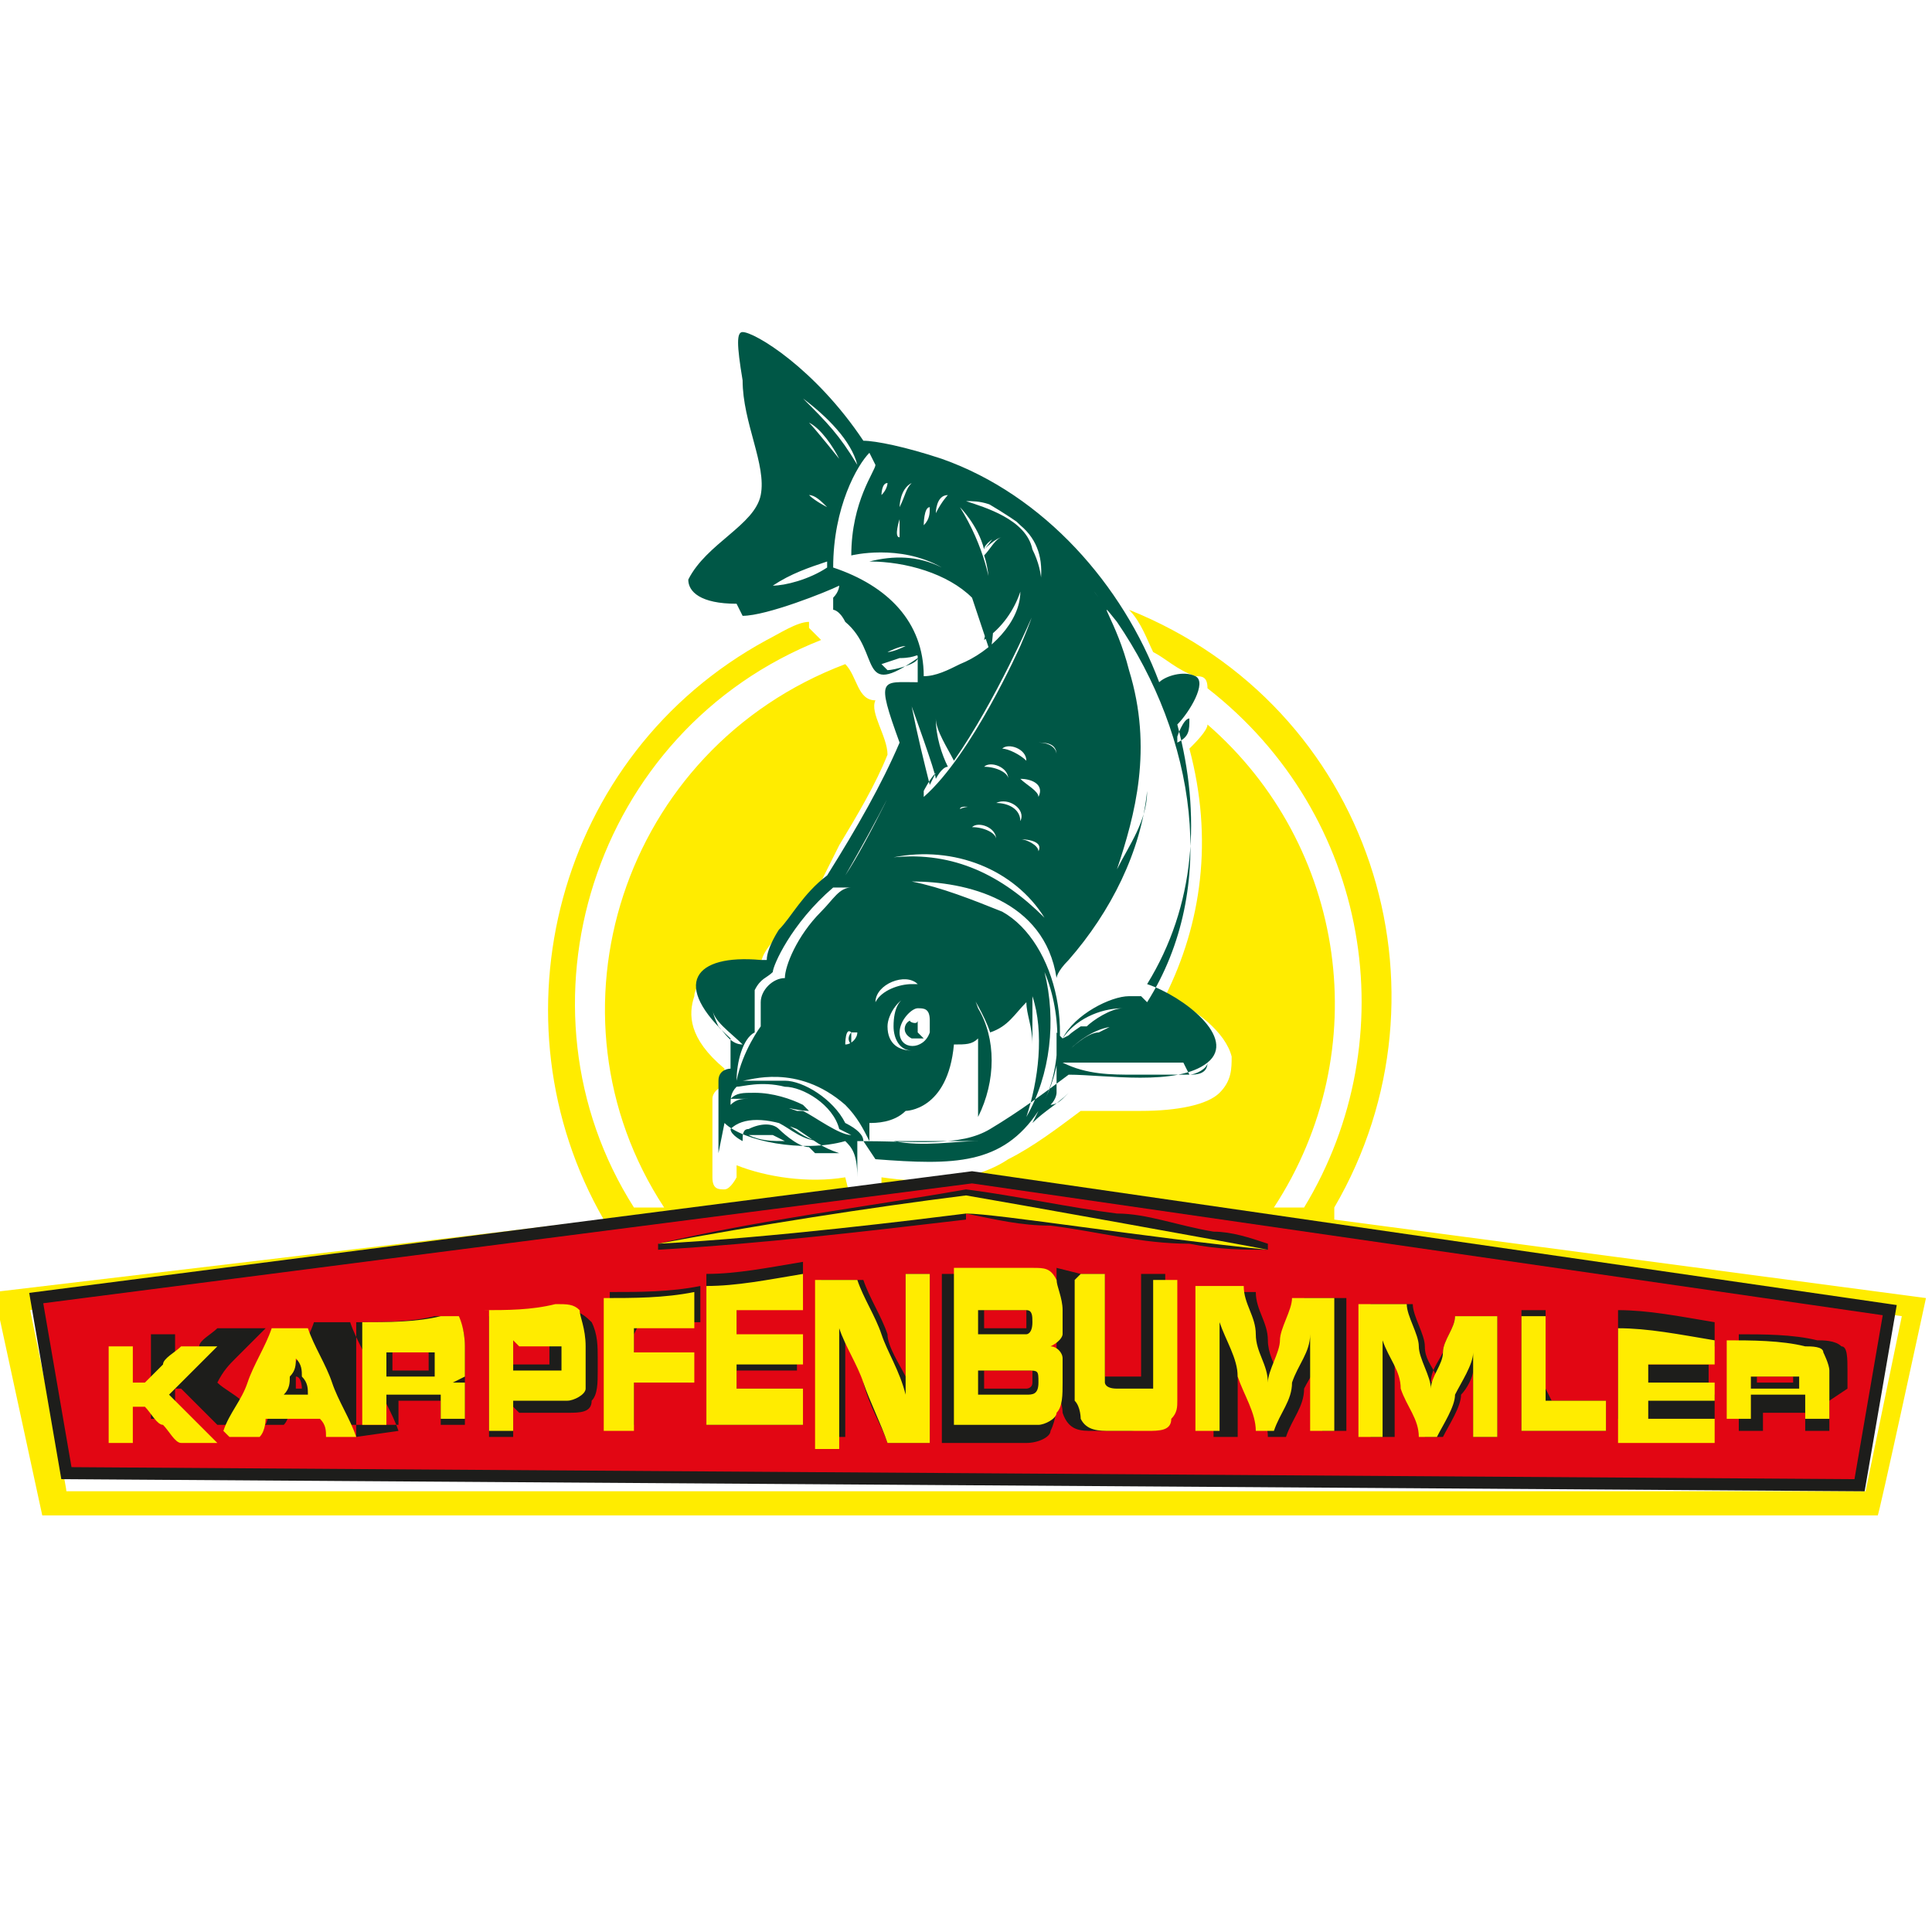
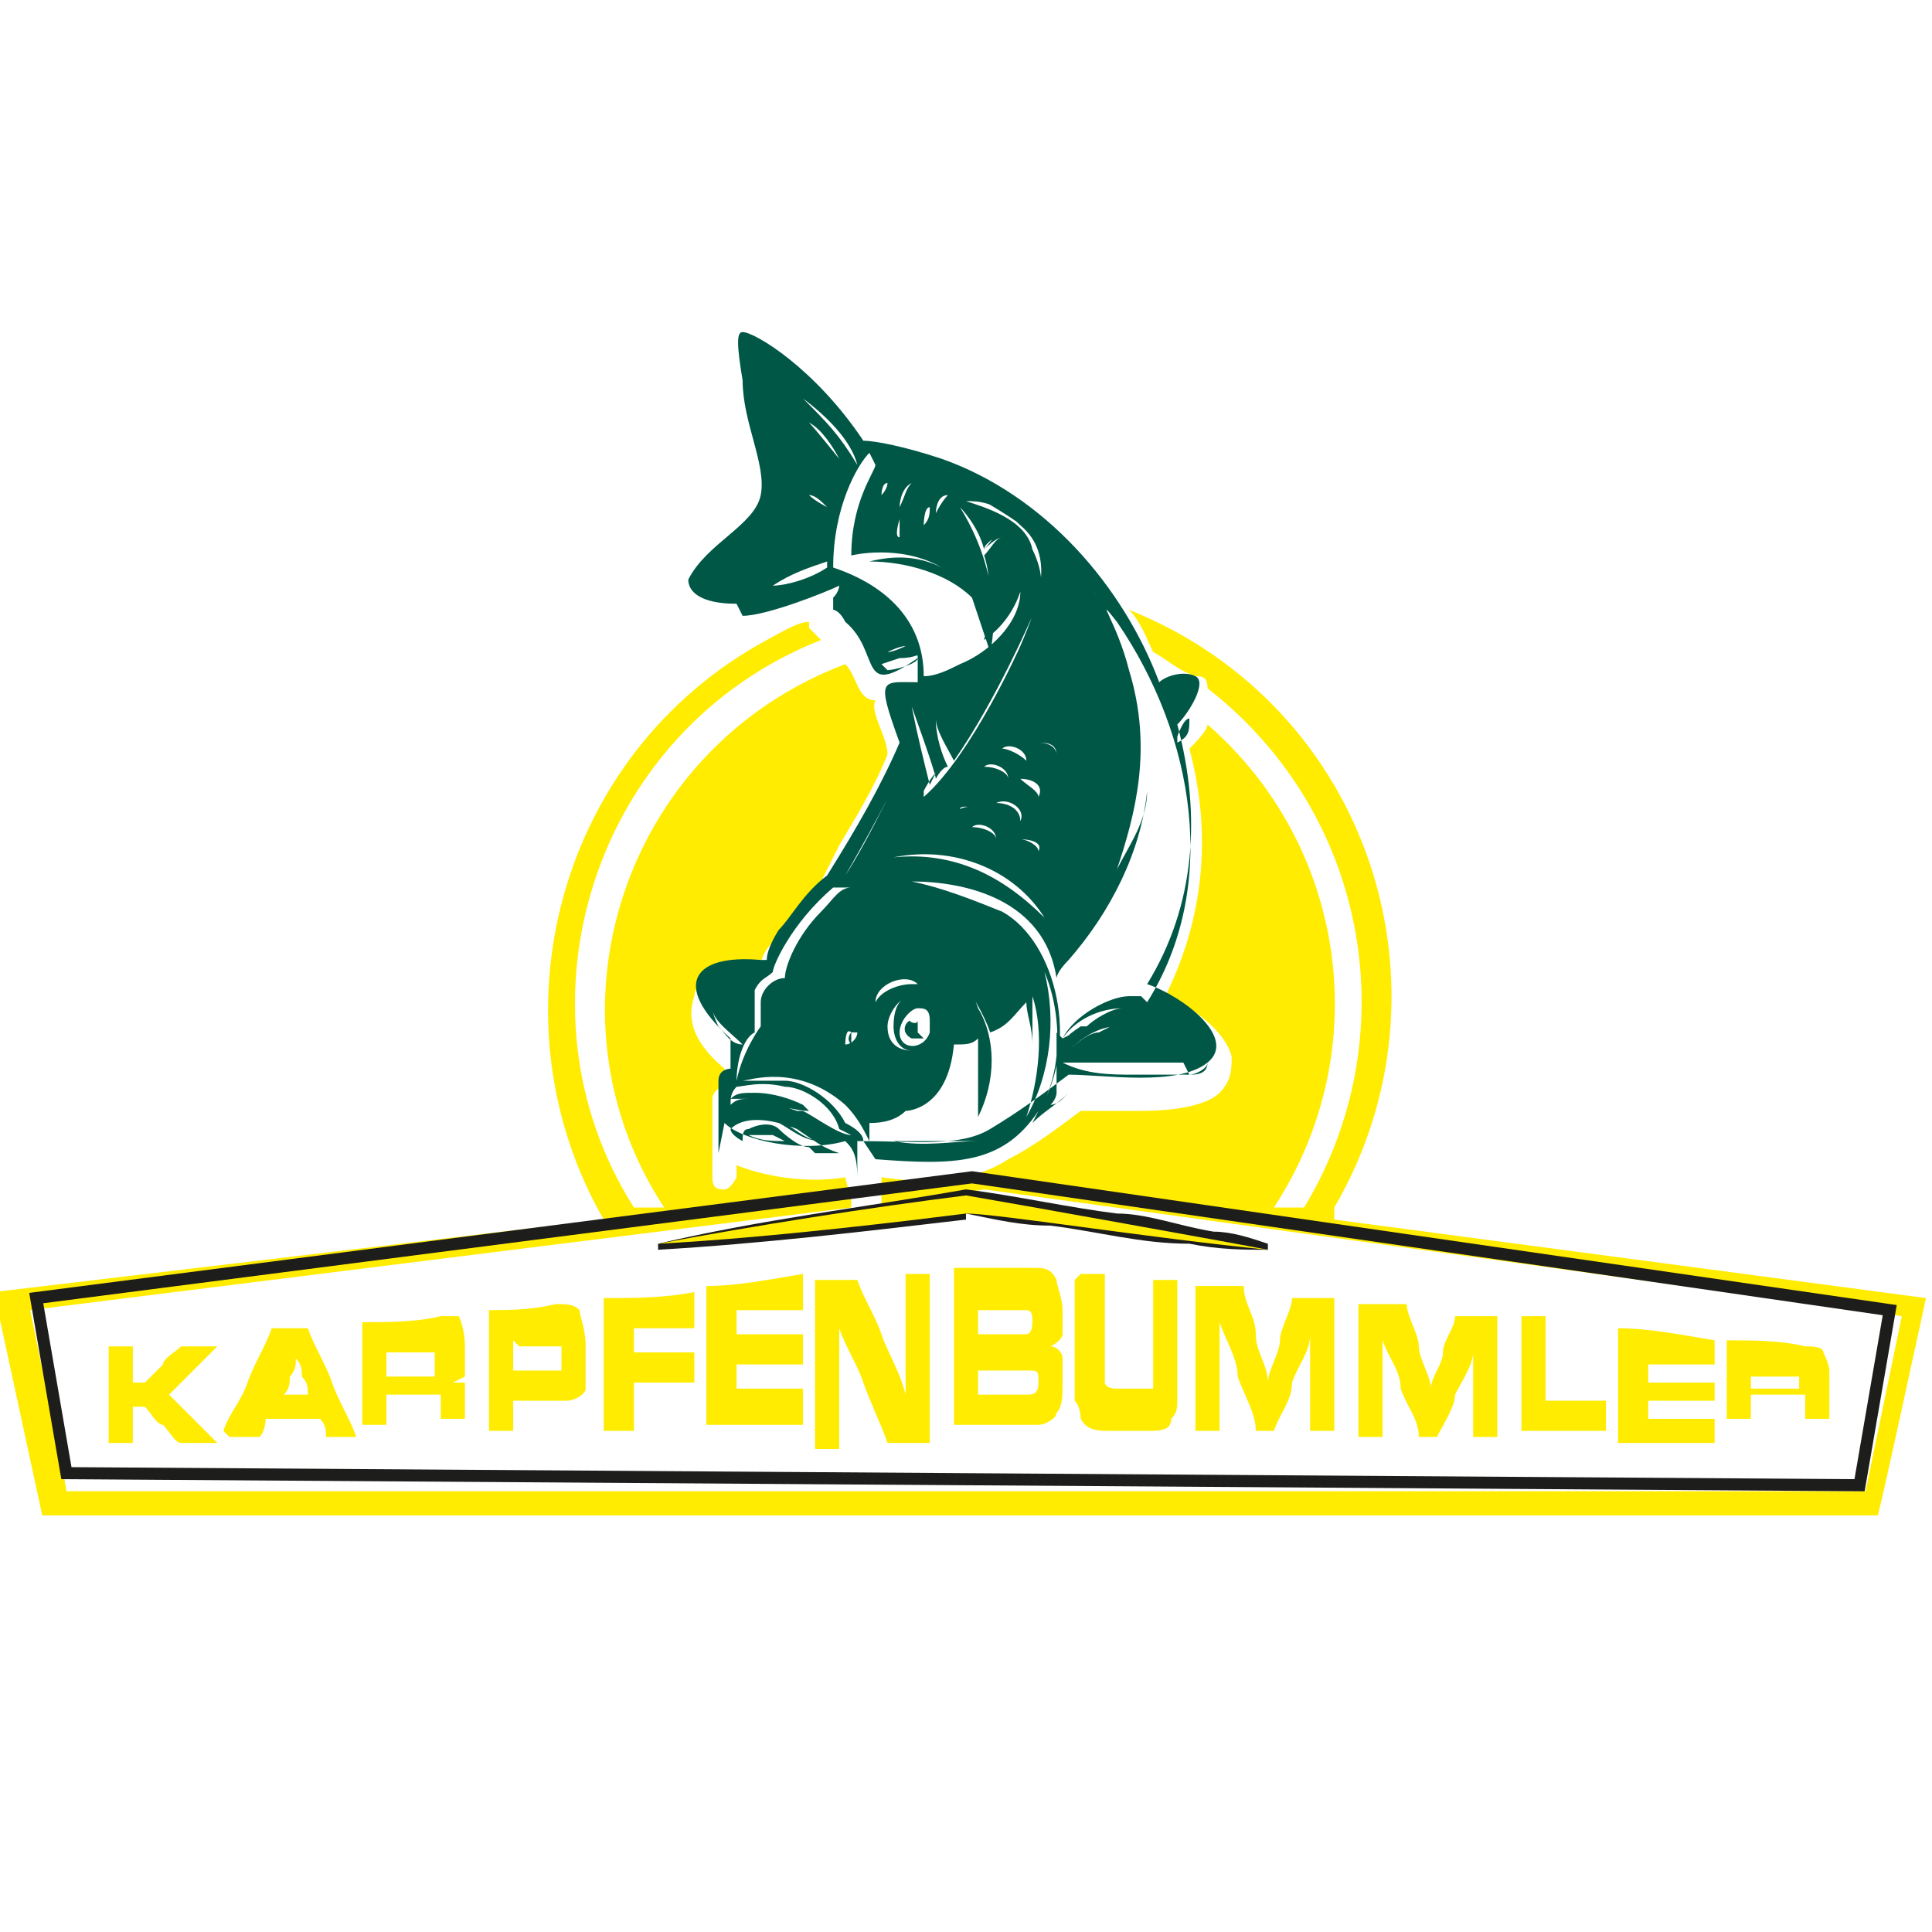
<svg xmlns="http://www.w3.org/2000/svg" id="Ebene_1" version="1.1" viewBox="0 0 32 32">
  <defs>
    <style>
      .st0 {
        fill: #1d1d1b;
      }

      .st0, .st1 {
        fill-rule: evenodd;
      }

      .st1 {
        fill: #e20613;
      }

      .st2 {
        stroke-miterlimit: 10;
        stroke-width: 0px;
      }

      .st2, .st3 {
        fill: none;
        stroke: #1d1d1b;
      }

      .st3 {
        stroke-miterlimit: 22.9;
        stroke-width: .2px;
      }

      .st4 {
        fill: #005746;
      }

      .st5 {
        fill: #ffec00;
      }
    </style>
  </defs>
  <path class="st5" d="M22.1,20c2.1-3.6.6-8.3-3.4-9.9.2.2.3.5.4.7.2.1.4.3.7.4.1,0,.2,0,.2.2,2.7,2.1,3.3,5.8,1.6,8.6h-.5c1.7-2.6,1.2-6-1.1-8,0,.1-.2.3-.3.4.4,1.5.2,2.9-.4,4.1.5.2,1,.6,1.1,1,0,.2,0,.4-.2.6-.2.2-.7.3-1.3.3-.4,0-.8,0-1,0-.4.3-.8.6-1.2.8-.6.4-1.4.4-2.1.3,0,.4,0,.4,0,.5l1.7-.3,15.2,2.1-.6,2.9H1.1c0-.1-.6-3-.6-3l13.6-1.7s0,0,0-.1c0,0-.1-.4-.1-.4h0s0,0,0,0c-.6.1-1.3,0-1.8-.2v.2c0,0-.1.2-.2.2,0,0,0,0,0,0-.1,0-.2,0-.2-.2v-.7c0,0,0-.2,0-.2,0-.2,0-.3,0-.4,0-.1.1-.2.2-.2,0,0,0-.2,0-.3-.6-.5-.6-.9-.5-1.2,0-.2.3-.5.9-.5,0,0,.2,0,.2,0,0,0,0,0,0,0,0-.2.2-.4.2-.4.1-.2.4-.6.8-1,.1-.2.2-.4.3-.6.3-.5.6-1,.8-1.5,0-.3-.3-.7-.2-.9-.3,0-.3-.4-.5-.6-3.7,1.4-5.1,5.8-3,9h-.5c-2.1-3.3-.7-7.9,3.1-9.4,0,0-.1-.1-.2-.2,0,0,0,0,0-.1-.2,0-.5.2-.7.3-3.5,1.9-4.6,6.3-2.7,9.6l-10.1,1.2.8,3.7h30.4c0,.1.8-3.6.8-3.6l-9.8-1.3Z" />
-   <path class="st2" d="M22.1,20c2.1-3.6.6-8.3-3.4-9.9.2.2.3.5.4.7.2.1.4.3.7.4.1,0,.2,0,.2.2,2.7,2.1,3.3,5.8,1.6,8.6h-.5c1.7-2.6,1.2-6-1.1-8,0,.1-.2.3-.3.4.4,1.5.2,2.9-.4,4.1.5.2,1,.6,1.1,1,0,.2,0,.4-.2.6-.2.2-.7.3-1.3.3-.4,0-.8,0-1,0-.4.3-.8.6-1.2.8-.6.4-1.4.4-2.1.3,0,.4,0,.4,0,.5l1.7-.3,15.2,2.1-.6,2.9H1.1c0-.1-.6-3-.6-3l13.6-1.7s0,0,0-.1c0,0-.1-.4-.1-.4h0s0,0,0,0c-.6.1-1.3,0-1.8-.2v.2c0,0-.1.2-.2.2,0,0,0,0,0,0-.1,0-.2,0-.2-.2v-.7c0,0,0-.2,0-.2,0-.2,0-.3,0-.4,0-.1.1-.2.2-.2,0,0,0-.2,0-.3-.6-.5-.6-.9-.5-1.2,0-.2.3-.5.9-.5,0,0,.2,0,.2,0,0,0,0,0,0,0,0-.2.2-.4.2-.4.1-.2.4-.6.8-1,.1-.2.2-.4.3-.6.3-.5.6-1,.8-1.5,0-.3-.3-.7-.2-.9-.3,0-.3-.4-.5-.6-3.7,1.4-5.1,5.8-3,9h-.5c-2.1-3.3-.7-7.9,3.1-9.4,0,0-.1-.1-.2-.2,0,0,0,0,0-.1-.2,0-.5.2-.7.3-3.5,1.9-4.6,6.3-2.7,9.6l-10.1,1.2.8,3.7h30.4c0,.1.8-3.6.8-3.6l-9.8-1.3Z" />
+   <path class="st2" d="M22.1,20c2.1-3.6.6-8.3-3.4-9.9.2.2.3.5.4.7.2.1.4.3.7.4.1,0,.2,0,.2.2,2.7,2.1,3.3,5.8,1.6,8.6h-.5c1.7-2.6,1.2-6-1.1-8,0,.1-.2.3-.3.4.4,1.5.2,2.9-.4,4.1.5.2,1,.6,1.1,1,0,.2,0,.4-.2.6-.2.2-.7.3-1.3.3-.4,0-.8,0-1,0-.4.3-.8.6-1.2.8-.6.4-1.4.4-2.1.3,0,.4,0,.4,0,.5l1.7-.3,15.2,2.1-.6,2.9c0-.1-.6-3-.6-3l13.6-1.7s0,0,0-.1c0,0-.1-.4-.1-.4h0s0,0,0,0c-.6.1-1.3,0-1.8-.2v.2c0,0-.1.2-.2.2,0,0,0,0,0,0-.1,0-.2,0-.2-.2v-.7c0,0,0-.2,0-.2,0-.2,0-.3,0-.4,0-.1.1-.2.2-.2,0,0,0-.2,0-.3-.6-.5-.6-.9-.5-1.2,0-.2.3-.5.9-.5,0,0,.2,0,.2,0,0,0,0,0,0,0,0-.2.2-.4.2-.4.1-.2.4-.6.8-1,.1-.2.2-.4.3-.6.3-.5.6-1,.8-1.5,0-.3-.3-.7-.2-.9-.3,0-.3-.4-.5-.6-3.7,1.4-5.1,5.8-3,9h-.5c-2.1-3.3-.7-7.9,3.1-9.4,0,0-.1-.1-.2-.2,0,0,0,0,0-.1-.2,0-.5.2-.7.3-3.5,1.9-4.6,6.3-2.7,9.6l-10.1,1.2.8,3.7h30.4c0,.1.8-3.6.8-3.6l-9.8-1.3Z" />
  <path class="st4" d="M12.3,10.2c.4,0,1.4-.4,1.6-.5,0,0,0,0,0,0,0,0,0,.1-.1.2,0,0,0,.1,0,.1,0,0,0,0,0,.1,0,0,.1,0,.2.2.6.5.2,1.3,1.2.6,0,.1,0,.3,0,.4-.6,0-.7-.1-.3,1-.3.7-.7,1.4-1.2,2.2-.4.3-.6.7-.8.9,0,0-.2.3-.2.5,0,0,0,0-.1,0-1.1-.1-1.5.4-.5,1.3,0,.2,0,.4,0,.5,0,0-.2,0-.2.2,0,.1,0,.2,0,.3,0,0,0,.1,0,.2v.7s.1-.5.1-.5c.3.3,1.3.5,2,.3.1.1.2.2.2.6,0-.4,0-.5,0-.6,1,0,1.7.1,2.2-.2.5-.3.9-.6,1.3-.9.6,0,1.8.2,2.3-.2.5-.4-.4-1.1-1-1.3.8-1.3.9-2.8.5-4.3.2-.2.5-.7.3-.8-.2-.1-.5,0-.6.1-.6-1.6-1.9-3.1-3.6-3.7-.6-.2-1.1-.3-1.3-.3-.8-1.2-1.8-1.8-2-1.8-.1,0-.1.2,0,.8,0,.7.4,1.4.3,1.9-.1.5-.9.8-1.2,1.4,0,.2.2.4.8.4M13.7,8.4c0,0-.2-.1-.3-.2.1,0,.2.1.3.2,0,0,0,0,0,0ZM13.4,7c.2.1.4.4.5.6,0,0-.4-.5-.5-.6ZM15,10.7c0,0-.2.1-.3.1,0,0,.2-.1.3-.1ZM14.6,11c.3-.1,0,0,.3-.1.3,0,.3-.1.3,0,0,.1-.4.2-.5.2ZM15.4,13c-.1-.4-.2-.8-.3-1.3,0,0,.4,1.1.4,1.2,0,0,.1-.2.2-.2-.1-.2-.2-.5-.2-.8,0,.2.2.5.3.7.7-1,1.3-2.4,1.3-2.4.2-.3.2-.7,0-1.1-.1-.5-.8-.7-1.1-.8.2,0,.5,0,.9.4.6.5.3,1.3,0,2,0,0-.8,1.8-1.6,2.5v-.8c0,.3,0,.5,0,.7,0,0,.1-.2.2-.3ZM15.1,17.4c-.2,0-.4-.1-.4-.4,0-.2.2-.5.4-.5-.2,0-.3.2-.3.5,0,.2.1.4.3.4ZM14.9,17.1c0-.2.2-.4.3-.4.1,0,.2,0,.2.2,0,0,0,.2,0,.2-.1.3-.5.3-.5,0ZM15.1,16.3c-.2,0-.5.1-.6.3,0-.3.5-.5.7-.3,0,0,0,0-.1,0ZM14.8,14.2c1-.2,2,.2,2.5,1-.7-.7-1.5-1.1-2.5-1ZM16.5,13.3c.2-.1.5.1.4.3,0-.2-.2-.3-.4-.3ZM16.5,13.9c0-.1-.2-.2-.4-.2.1-.1.4,0,.4.2ZM17.2,14.1c0-.1-.2-.2-.3-.2,0,0,.4,0,.3.2ZM16.9,12.9c.2,0,.4.1.3.3,0-.1-.2-.2-.3-.3ZM16.6,12.4c.1-.1.4,0,.4.2-.1-.1-.3-.2-.4-.2ZM16.7,12.9c0-.1-.2-.2-.4-.2.1-.1.4,0,.4.2ZM16.4,13.6c0-.2-.3-.3-.5-.2,0-.1.5,0,.5.2ZM17.2,12.3c.1,0,.3,0,.3.2,0-.1-.1-.2-.3-.2ZM15,12.6s0,0,0,0c0,0-.6,1.3-1,1.9,0,0,.7-1.2,1-1.9ZM14.1,17.1s.1,0,.1,0c0,.1-.1.2-.2.2,0,0,0-.3.1-.2,0,0-.1.1,0,.2ZM12.5,16.9h0c0-.2,0-.4,0-.5.1-.2.2-.2.3-.3,0,0,0,0,0,0,0-.1.3-.8,1-1.4,0,0,.2,0,.3,0-.2,0-.3.2-.5.4-.4.4-.6.9-.6,1.1.1,0,.3,0,.3,0-.1,0-.3,0-.3,0-.2,0-.4.2-.4.4,0,.2,0,.4,0,.4,0,0-.3.4-.4.9,0-.3.1-.7.3-.8ZM11.9,17c0,0-.1-.2-.1-.3,0,0,0-.1,0-.1,0,0,0,0,0,.1,0,.2.3.4.5.6-.2,0-.3-.2-.4-.3ZM12.3,18.8s0,0,0,0c0,0,0,0,0,0h0ZM12.4,18.8s0,0,0,0c0,0,0,0,0,0,.1,0,.3,0,.4,0,0,0,0,0,0,0,0,0,0,0,.2.1-.2,0-.4,0-.6-.1ZM13.4,19c-.2,0-.5-.3-.5-.3-.1-.1-.3-.1-.5,0-.1,0-.1.1-.1.2,0,0-.2-.1-.2-.2.2-.2.6-.2,1.1,0,.3.2.4.3.7.4,0,0-.3,0-.4,0ZM13.2,18.4c-.3-.1,0,0,.2,0,0,0,0,0-.1-.1-.2-.1-.5-.2-.8-.2-.2,0-.3,0-.4.1,0,0,.2,0,.3,0-.1,0-.2,0-.3.1h0c0-.1,0-.2.1-.3.1,0,.4-.1.8,0,.3,0,.8.3.9.7,0,0,0,0,.2.1-.2,0-.6-.3-.8-.4ZM14.3,18.9c0-.1-.1-.2-.3-.3-.2-.4-.7-.7-1-.7-.3,0-.6,0-.7,0,.1,0,.9-.3,1.7.4.2.2.3.4.4.6,0-.1,0-.2,0-.3.1,0,.4,0,.6-.2,0,0,.7,0,.8-1.1.2,0,.3,0,.4-.1,0,.5,0,.8,0,1.3.3-.6.3-1.3,0-1.8-.1-.3-.3-.6-.2-.4.1.2.3.5.4.8.3-.1.4-.3.6-.5,0,.2.1.4.1.7,0-.3,0-.6,0-.8,0,0,0,0,0,0,.2.6.1,1.4-.1,2,.4-.7.5-1.6.3-2.4.3.7.3,1.7-.1,2.3-.6.9-1.4.9-2.7.8ZM19.7,17.8c.1,0,.3,0,.3-.2,0,.1-.2.2-.3.2-.2,0-.6,0-.9,0-.4,0-.8,0-1.2-.2,0,0,0,0,.4,0,.2,0,.6,0,.8,0,.2,0,.7,0,.8,0ZM17.9,17c-.3.2-.1.1-.3.2.2-.3.6-.5,1-.5,0,0,0,0,0,0-.2,0-.5.2-.6.3ZM18.4,17s-.2.1-.2.1c-.2,0-.5.3-.5.3.2-.2.5-.4.8-.4ZM19.5,12.2s0,0,0,0c0,0,.1-.3.2-.3,0,.2,0,.3-.2.4ZM19.5,12s0,0,0,0c0,0,0,0,0,0,0,0,0,0,0,0,0,0,0,0,0,.1ZM18.9,16.5c0,0-.2,0-.2,0-.3,0-.9.3-1.1.7,0,0,0,0-.1-.1,0,0,0,.2,0,.2,0,0,0,.1,0,.2,0,0,0,.1,0,.2,0,0,0,.1,0,.2,0,0,0,.1,0,.2,0,0,0,.1-.1.2,0,0,.1,0,.2-.1,0,0,0,0,.1-.1,0,0,0,0,0,0-.2.2-.4.3-.6.5,0,0,0,0,.1-.2.7-1.1.3-2.8-.6-3.3-.5-.2-1-.4-1.5-.5.9,0,2.2.3,2.4,1.6,0,0,0-.1.2-.3.7-.8,1.2-1.8,1.3-2.8,0,.5-.3.9-.5,1.3.3-.9.6-2,.2-3.3-.2-.8-.6-1.3-.2-.8,1.3,1.9,1.7,4.4.5,6.3ZM18.2,9.9c-.6-.8-1.5-1.5-2.5-1.9.9.4,1.9,1.1,2.5,1.9ZM15.7,8.2c0,0-.1.1-.2.3,0,0,0-.3.2-.3ZM15.4,8.4c0,.1,0,.2-.1.3,0,0,0-.3.1-.3ZM15.1,8c-.1.1-.1.2-.2.4,0,0,0-.3.2-.4ZM14.9,8.6c0,.2,0,.2,0,.3-.1,0,0-.3,0-.3ZM14.7,8c0,0,0,.1-.1.2,0,0,0-.2.1-.2ZM14.5,7.7c0,.1-.4.6-.4,1.5,0,0,.8-.2,1.5.2-.4-.2-.8-.2-1.2-.1.6,0,1.3.2,1.7.6,0,0,0,0,0,0,.1.3.2.6.3.9,0,0,.3-1.1-.5-2.4,0,0,.3.3.4.7,0-.1.2-.2.3-.3-.1,0-.2.2-.3.3,0,0,0,0,0,0,0,0,.2-.2.3-.2-.1,0-.2.2-.3.3,0,0,.2.5,0,1.4.3-.2.5-.5.6-.8,0,.5-.5,1-1,1.2-.2.1-.4.2-.6.2,0-.9-.6-1.5-1.5-1.8,0-1,.4-1.7.6-1.9,0,0,0,0,0,0ZM14.2,7.7s0,0,0,0c-.3-.5-.5-.7-.9-1.1.4.3.8.7.9,1.1ZM13.7,9.4s0,0,0,0c-.3.2-.7.3-.9.3.3-.2.6-.3.9-.4ZM14.8,18.9c.5.1,1,0,1.4,0,0,0-.2,0-.2,0-.4,0-.9,0-1.2,0ZM12.4,18.5c0,0-.2,0-.2.1,0,0,0,0,0,0,.1-.1.4-.1.7,0,.2.1.4.3.7.3-.4,0-.7-.6-1.2-.4ZM15.2,17.1c0,0,0-.1,0-.2,0,.1-.2,0-.1,0-.1,0-.2.2,0,.3,0,0,.1,0,.2,0Z" />
-   <polygon class="st1" points="1.1 24.4 .6 21.5 16.1 19.5 31.3 21.7 30.8 24.6 1.1 24.4" />
  <polygon class="st3" points="1.1 24.4 .6 21.5 16.1 19.5 31.3 21.7 30.8 24.6 1.1 24.4" />
-   <path class="st0" d="M29.1,22.7c0,0,0,.2,0,.2.2,0,.4,0,.6,0,0,0,0,0,0,0,0,0,0,0,0,0,0,0,0,0,0-.1,0,0,0,0-.1,0-.2,0-.4,0-.6,0M16.3,22c.2,0,.5,0,.7,0,0,0,0,0,0-.1,0,0,0-.2,0-.2-.2,0-.5,0-.7,0,0,.1,0,.2,0,.3ZM16.3,22.7c0,.1,0,.2,0,.3.2,0,.5,0,.7,0,0,0,.1,0,.1-.1,0,0,0-.2,0-.2-.2,0-.5,0-.7,0ZM8.5,22.2c0,.1,0,.3,0,.4.2,0,.4,0,.6,0,0,0,0,0,0,0,0,0,0-.1,0-.2,0,0,0-.1,0-.2,0,0,0,0,0,0-.2,0-.4,0-.6,0ZM6.5,22.4c0,.1,0,.2,0,.3.2,0,.4,0,.6,0,0,0,0,0,0,0,0,0,0-.1,0-.2,0,0,0-.1,0-.1,0,0,0,0,0,0-.2,0-.4,0-.6,0ZM4.6,23c.1,0,.2,0,.4,0,0,0,0-.2-.1-.2,0,0,0-.1,0-.2,0,0,0,.1,0,.2,0,0,0,.2,0,.2ZM30.3,23.2s0,0,0,0c0,0,0,.2,0,.3,0,0,0,.2,0,.2h0c0,0,0,0,0,0-.1,0-.3,0-.4,0h0s0,0,0,0c0,0,0-.1,0-.2,0,0,0-.1,0-.1,0,0,0,0-.1,0-.2,0-.4,0-.6,0,0,.1,0,.2,0,.3h0c0,0,0,0,0,0-.1,0-.3,0-.4,0h0s0,0,0,0c0-.3,0-.5,0-.8,0-.3,0-.5,0-.8h0c0,0,0,0,0,0,.4,0,.9,0,1.3.1.1,0,.3,0,.4.1.1,0,.1.2.1.4,0,0,0,0,0,0,0,.1,0,.2,0,.3,0,0,0,0,0,0ZM27.3,22.5s0,0,0,.1c.3,0,.7,0,1,0h0s0,0,0,0c0,.1,0,.2,0,.3h0c0,0,0,0,0,0-.3,0-.7,0-1,0,0,0,0,.1,0,.2.4,0,.7,0,1.1,0h0s0,0,0,0c0,.1,0,.3,0,.4h0c0,0,0,0,0,0-.5,0-1.1,0-1.6,0h0s0,0,0,0c0-.3,0-.6,0-.9,0-.3,0-.6,0-.9h0c0,0,0,0,0,0,.5,0,1,.1,1.6.2h0s0,0,0,0c0,.1,0,.2,0,.4h0c0,0,0,0,0,0-.3,0-.7,0-1,0ZM25.7,23.2c.3,0,.6,0,.9,0h0s0,0,0,0c0,.2,0,.3,0,.5h0c0,0,0,0,0,0-.5,0-.9,0-1.4,0h0s0,0,0,0c0-.3,0-.6,0-1,0-.3,0-.6,0-1h0c0,0,0,0,0,0,.1,0,.3,0,.4,0h0s0,0,0,0c0,.2,0,.5,0,.7,0,.2,0,.4,0,.6ZM23.7,22.9c0-.2.1-.3.2-.5,0-.2.2-.4.2-.6h0s0,0,0,0c.2,0,.4,0,.7,0h0s0,0,0,0c0,.3,0,.7,0,1,0,.3,0,.7,0,1h0c0,0,0,0,0,0-.1,0-.3,0-.4,0h0s0,0,0,0c0-.2,0-.5,0-.7,0-.1,0-.3,0-.4,0,.1-.1.3-.2.4,0,.2-.2.5-.3.7h0s0,0,0,0c-.1,0-.2,0-.3,0h0s0,0,0,0c0-.3-.2-.5-.3-.8,0-.1-.1-.3-.2-.4,0,.1,0,.3,0,.4,0,.3,0,.5,0,.8h0c0,0,0,0,0,0-.1,0-.3,0-.4,0h0s0,0,0,0c0-.4,0-.7,0-1.1,0-.4,0-.7,0-1.1h0c0,0,0,0,0,0,.2,0,.4,0,.7,0h0s0,0,0,0c0,.2.2.5.2.7,0,.2.1.3.2.5ZM21.8,22.5c0,.2-.1.3-.2.5,0,.3-.2.5-.3.8h0s0,0,0,0c-.1,0-.2,0-.3,0h0s0,0,0,0c0-.3-.2-.6-.3-.9,0-.2-.1-.3-.2-.5,0,.2,0,.3,0,.5,0,.3,0,.6,0,.9h0c0,0,0,0,0,0-.1,0-.3,0-.4,0h0s0,0,0,0c0-.4,0-.8,0-1.2,0-.4,0-.8,0-1.2h0c0,0,0,0,0,0,.2,0,.4,0,.7,0h0s0,0,0,0c0,.3.2.5.2.8,0,.2.1.4.2.6,0-.2.1-.4.2-.6,0-.2.2-.5.2-.7h0s0,0,0,0c.2,0,.4,0,.7,0h0s0,0,0,0c0,.4,0,.7,0,1.1,0,.4,0,.7,0,1.1h0c0,0,0,0,0,0-.1,0-.3,0-.4,0h0s0,0,0,0c0-.3,0-.5,0-.8,0-.1,0-.3,0-.4ZM17.9,21.1c.1,0,.3,0,.4,0h0s0,0,0,0c0,.2,0,.5,0,.7,0,.2,0,.5,0,.7,0,0,0,.2,0,.3,0,0,0,0,.1,0,.1,0,.3,0,.4,0,0,0,.1,0,.1,0,0,0,0-.2,0-.3,0-.2,0-.5,0-.7,0-.2,0-.5,0-.7h0c0,0,0,0,0,0,.1,0,.3,0,.4,0h0s0,0,0,0c0,.3,0,.5,0,.8,0,.3,0,.5,0,.8,0,.1,0,.3,0,.4,0,.1,0,.2-.1.3-.1.2-.3.3-.5.3-.2,0-.4,0-.6,0-.2,0-.4,0-.5-.3,0,0,0-.2-.1-.3,0-.1,0-.3,0-.5,0-.3,0-.6,0-.8,0-.3,0-.6,0-.8h0c0,0,0,0,0,0ZM17.4,22.4c0,0,.1.1.1.2,0,.1,0,.3,0,.5,0,.2,0,.4-.1.6,0,.1-.2.2-.4.2-.5,0-.9,0-1.4,0h0s0,0,0,0c0-.5,0-.9,0-1.4,0-.5,0-.9,0-1.4h0c0,0,0,0,0,0,.4,0,.8,0,1.3,0,.2,0,.3,0,.4.2.1.2.1.4.1.6,0,.1,0,.3,0,.4,0,0,0,.1-.1.2ZM14,22.1c0,.2,0,.4,0,.7,0,.3,0,.6,0,1h0c0,0,0,0,0,0-.1,0-.3,0-.4,0h0s0,0,0,0c0-.4,0-.9,0-1.3,0-.4,0-.9,0-1.3h0c0,0,0,0,0,0,.2,0,.4,0,.7,0h0s0,0,0,0c.1.3.3.6.4.9,0,.2.2.5.3.7,0-.2,0-.5,0-.7,0-.3,0-.7,0-1h0c0,0,0,0,0,0,.1,0,.3,0,.4,0h0s0,0,0,0c0,.5,0,.9,0,1.4,0,.5,0,.9,0,1.4h0c0,0,0,0,0,0-.2,0-.4,0-.7,0h0s0,0,0,0c-.1-.3-.3-.6-.4-1,0-.2-.2-.4-.3-.7ZM12.2,21.9c0,0,0,.2,0,.3.3,0,.7,0,1,0h0s0,0,0,0c0,.2,0,.4,0,.5h0c0,0,0,0,0,0-.3,0-.7,0-1,0,0,0,0,.2,0,.3.4,0,.7,0,1.1,0h0s0,0,0,0c0,.2,0,.4,0,.6h0c0,0,0,0,0,0-.5,0-1.1,0-1.6,0h0,0c0-.5,0-.9,0-1.3,0-.4,0-.8,0-1.2h0c0,0,0,0,0,0,.5,0,1-.1,1.6-.2h0s0,0,0,0c0,.2,0,.4,0,.6h0c0,0,0,0,0,0-.4,0-.7,0-1.1,0ZM10.5,22.1c0,0,0,.2,0,.3.3,0,.6,0,.9,0h0s0,0,0,0c0,.2,0,.4,0,.5h0c0,0,0,0,0,0-.3,0-.6,0-.9,0,0,.1,0,.2,0,.3,0,.1,0,.3,0,.4h0c0,0,0,0,0,0-.1,0-.3,0-.4,0h0s0,0,0,0c0-.4,0-.7,0-1.1,0-.4,0-.7,0-1.1h0c0,0,0,0,0,0,.5,0,1,0,1.5-.1h0s0,0,0,0c0,.2,0,.4,0,.6h0c0,0,0,0,0,0-.3,0-.7,0-1,0ZM8.5,23.3c0,.2,0,.3,0,.5h0c0,0,0,0,0,0-.1,0-.3,0-.4,0h0s0,0,0,0c0-.3,0-.7,0-1,0-.3,0-.7,0-1h0c0,0,0,0,0,0,.4,0,.8,0,1.2-.1.2,0,.3,0,.5.2.1.2.1.4.1.6,0,0,0,.1,0,.2,0,.2,0,.4-.1.5,0,.2-.2.2-.4.2-.3,0-.5,0-.8,0ZM5.9,23.8h0c0-.3,0-.6,0-1,0-.3,0-.6,0-.9h0c0,0,0,0,0,0,.4,0,.9,0,1.3-.1.1,0,.3,0,.4.1.1.1.1.3.1.5,0,0,0,0,0,.1,0,.1,0,.3,0,.4,0,0,0,0,0,0,0,0,0,0,0,0,0,.1,0,.3,0,.4,0,.1,0,.2,0,.3h0c0,0,0,0,0,0-.1,0-.3,0-.4,0h0s0,0,0,0c0,0,0-.1,0-.2,0,0,0-.2,0-.2,0,0,0,0-.1,0-.2,0-.4,0-.6,0,0,.1,0,.3,0,.4h0c0,0,0,0,0,0-.1,0-.3,0-.4,0h0s0,0,0,0h0c-.2,0-.3,0-.5,0h0s0,0,0,0c0,0,0-.2-.1-.3-.3,0-.5,0-.8,0,0,0,0,.2-.1.3h0s0,0,0,0c-.2,0-.3,0-.5,0h-.1s0,0,0,0c-.2,0-.4,0-.5,0h0c-.1-.1-.2-.2-.3-.3,0,0-.2-.2-.3-.3,0,0,0,0-.1,0,0,0,0,.1,0,.2,0,0,0,.2,0,.3h0c0,0,0,0,0,0-.1,0-.3,0-.4,0h0s0,0,0,0c0-.2,0-.5,0-.7,0-.2,0-.5,0-.7h0c0,0,0,0,0,0,.1,0,.3,0,.4,0h0s0,0,0,0c0,0,0,.2,0,.3,0,0,0,.1,0,.2,0,0,0,0,.1,0,0,0,.2-.2.3-.3,0-.1.2-.2.3-.3h0s0,0,0,0c.2,0,.4,0,.6,0h.2s-.1.1-.1.1c-.1.1-.3.3-.4.4-.1.1-.2.2-.3.4.1.1.3.2.4.3.1.1.3.2.4.4.1-.3.2-.5.4-.8.1-.3.3-.6.4-.9h0s0,0,0,0c.2,0,.4,0,.6,0h0s0,0,0,0c.1.3.3.6.4.9.1.3.3.6.4.9h0Z" />
  <path class="st5" d="M28.5,22.2h0M29.4,23.8h0ZM29.5,22.1h0ZM29,22.6c0,.1,0,.3,0,.4.2,0,.5,0,.7,0,0,0,.1,0,.1,0,0,0,0,0,0-.1,0,0,0-.1,0-.1,0,0,0,0-.2,0-.2,0-.5,0-.7,0ZM28.6,23.8c0-.3,0-.5,0-.8,0-.3,0-.5,0-.8.4,0,.9,0,1.3.1.1,0,.3,0,.3.1,0,0,.1.2.1.3,0,0,0,0,0,0,0,.1,0,.2,0,.3,0,0,0,0-.2,0,0,0,.1,0,.2,0,0,0,0,.1,0,.3,0,0,0,.2,0,.2-.1,0-.3,0-.4,0,0,0,0-.1,0-.2,0,0,0-.1,0-.2,0,0,0,0-.2,0-.2,0-.4,0-.7,0,0,.1,0,.3,0,.4-.1,0-.3,0-.4,0ZM26.6,22h0ZM28.1,23.8h0ZM27.6,21.9h0ZM26.8,23.8c0-.3,0-.6,0-.9,0-.3,0-.6,0-.9.5,0,1,.1,1.6.2,0,.1,0,.3,0,.4-.4,0-.7,0-1.1,0,0,0,0,.2,0,.3.4,0,.7,0,1.1,0,0,.1,0,.2,0,.3-.4,0-.7,0-1.1,0,0,0,0,.2,0,.3.4,0,.8,0,1.1,0,0,.1,0,.3,0,.4-.5,0-1.1,0-1.6,0ZM25,21.8h0ZM25.8,23.8h0ZM25.4,21.7h0ZM25.2,21.8c.1,0,.3,0,.4,0,0,.2,0,.5,0,.7,0,.2,0,.5,0,.7.3,0,.7,0,1,0,0,.2,0,.3,0,.5-.5,0-.9,0-1.4,0,0-.3,0-.6,0-1,0-.3,0-.6,0-1ZM22.6,21.6c.2,0,.4,0,.7,0,0,.2.2.5.2.7,0,.2.2.5.2.7h0c0-.2.2-.4.2-.6,0-.2.2-.4.2-.6.2,0,.4,0,.7,0,0,.3,0,.7,0,1,0,.3,0,.7,0,1-.1,0-.3,0-.4,0,0-.2,0-.5,0-.7,0-.2,0-.5,0-.7h0c0,.2-.2.5-.3.7,0,.2-.2.5-.3.7-.1,0-.2,0-.3,0,0-.3-.2-.5-.3-.8,0-.3-.2-.5-.3-.8,0,.3,0,.5,0,.8,0,.3,0,.5,0,.8-.1,0-.3,0-.4,0,0-.4,0-.7,0-1.1,0-.4,0-.7,0-1.1ZM19.9,21.3c.2,0,.4,0,.7,0,0,.3.2.5.2.8,0,.3.2.5.2.8h0c0-.2.2-.5.2-.7,0-.2.2-.5.2-.7.2,0,.4,0,.7,0,0,.4,0,.7,0,1.1,0,.4,0,.7,0,1.1-.1,0-.3,0-.4,0,0-.3,0-.5,0-.8,0-.3,0-.5,0-.8,0,.3-.2.5-.3.8,0,.3-.2.5-.3.8-.1,0-.2,0-.3,0,0-.3-.2-.6-.3-.9,0-.3-.2-.6-.3-.9,0,.3,0,.6,0,.9,0,.3,0,.6,0,.9-.1,0-.3,0-.4,0,0-.4,0-.8,0-1.2,0-.4,0-.8,0-1.2ZM17.7,21.1h0ZM19,23.8h0ZM18.7,21h0ZM17.9,21.1c.1,0,.3,0,.4,0,0,.2,0,.5,0,.7,0,.2,0,.5,0,.7,0,.2,0,.3,0,.4,0,0,0,.1.2.1.1,0,.3,0,.4,0,0,0,.2,0,.2,0,0,0,0-.2,0-.4,0-.2,0-.5,0-.7,0-.2,0-.5,0-.7.1,0,.3,0,.4,0,0,.3,0,.5,0,.8,0,.3,0,.5,0,.8,0,.2,0,.3,0,.4,0,.1,0,.2-.1.3,0,.2-.2.2-.4.2-.2,0-.4,0-.6,0-.2,0-.4,0-.5-.2,0,0,0-.2-.1-.3,0-.1,0-.3,0-.4,0-.3,0-.6,0-.8,0-.3,0-.6,0-.8ZM16.2,22.1c.3,0,.5,0,.8,0,0,0,.1,0,.1-.2,0-.1,0-.2-.1-.2-.3,0-.5,0-.8,0,0,.1,0,.3,0,.4ZM16.2,23.1c.3,0,.5,0,.8,0,.1,0,.2,0,.2-.2,0-.2,0-.2-.2-.2-.3,0-.5,0-.8,0,0,.1,0,.3,0,.4ZM15.8,23.8c0-.5,0-.9,0-1.4,0-.5,0-.9,0-1.4.4,0,.8,0,1.3,0,.2,0,.3,0,.4.2,0,.1.1.3.1.5,0,.2,0,.3,0,.4,0,0,0,.1-.2.2.1,0,.2.1.2.2,0,0,0,.2,0,.4,0,.2,0,.4-.1.5,0,.1-.2.2-.3.2-.5,0-.9,0-1.4,0ZM13.4,21.2h0ZM14.5,23.8h0ZM14.6,20.8h0ZM13.5,21.2c.2,0,.4,0,.7,0,.1.3.3.6.4.9.1.3.3.6.4,1,0-.3,0-.7,0-1,0-.3,0-.7,0-1,.1,0,.3,0,.4,0,0,.5,0,.9,0,1.4,0,.5,0,.9,0,1.4-.2,0-.5,0-.7,0-.1-.3-.3-.7-.4-1-.1-.3-.3-.6-.4-.9,0,.3,0,.6,0,1,0,.3,0,.6,0,1-.1,0-.3,0-.4,0,0-.4,0-.9,0-1.3,0-.4,0-.9,0-1.3ZM11.6,21.3h0ZM13,23.7h0ZM12.5,21h0ZM11.7,23.7c0-.4,0-.8,0-1.2,0-.4,0-.8,0-1.2.5,0,1-.1,1.6-.2,0,.2,0,.4,0,.6-.4,0-.7,0-1.1,0,0,.1,0,.3,0,.4.4,0,.7,0,1.1,0,0,.2,0,.4,0,.5-.4,0-.7,0-1.1,0,0,.1,0,.3,0,.4.4,0,.8,0,1.1,0,0,.2,0,.4,0,.6-.5,0-1.1,0-1.6,0ZM10,23.7c0-.4,0-.7,0-1.1,0-.4,0-.7,0-1.1.5,0,1,0,1.5-.1,0,.2,0,.4,0,.6-.3,0-.7,0-1,0,0,.1,0,.3,0,.4.3,0,.7,0,1,0,0,.2,0,.4,0,.5-.3,0-.7,0-1,0,0,.1,0,.3,0,.4,0,.1,0,.3,0,.4-.1,0-.3,0-.4,0ZM8.5,22.2c0,.2,0,.4,0,.5.2,0,.4,0,.7,0,0,0,0,0,.1,0,0,0,0-.1,0-.2,0-.1,0-.2,0-.2,0,0,0,0-.1,0-.2,0-.4,0-.6,0ZM8,21.7c.4,0,.8,0,1.2-.1.2,0,.3,0,.4.1,0,.1.1.3.1.6,0,0,0,.1,0,.2,0,.2,0,.4,0,.5,0,.1-.2.2-.3.2-.3,0-.6,0-.9,0,0,.2,0,.3,0,.5-.1,0-.3,0-.4,0,0-.3,0-.7,0-1,0-.3,0-.7,0-1ZM5.8,21.9h0ZM6.8,23.7h0ZM6.8,21.6h0ZM6.4,22.3c0,.2,0,.3,0,.5.2,0,.5,0,.7,0,0,0,.1,0,.1,0,0,0,0,0,0-.2,0,0,0-.2,0-.2,0,0,0,0-.2,0-.2,0-.5,0-.7,0ZM6,23.7c0-.3,0-.6,0-.9,0-.3,0-.6,0-.9.4,0,.9,0,1.3-.1.1,0,.3,0,.3,0,0,0,.1.2.1.5,0,0,0,0,0,.1,0,.2,0,.3,0,.4,0,0,0,0-.2.1,0,0,.1,0,.2,0,0,0,0,.2,0,.3,0,.1,0,.2,0,.3-.1,0-.3,0-.4,0,0,0,0-.1,0-.2,0-.1,0-.2,0-.2,0,0,0,0-.2,0-.2,0-.4,0-.7,0,0,.2,0,.3,0,.5-.1,0-.3,0-.4,0ZM3.7,22.1h0ZM5.7,23.7h0ZM4.8,21.9h0ZM4.5,23.1h0c.2,0,.4,0,.6,0h0c0-.1,0-.2-.1-.3,0-.1,0-.2-.1-.3,0,.1,0,.2-.1.3,0,.1,0,.2-.1.3ZM3.7,23.7c.1-.3.3-.5.4-.8.1-.3.3-.6.4-.9.2,0,.4,0,.6,0,.1.3.3.6.4.9.1.3.3.6.4.9-.2,0-.3,0-.5,0,0-.1,0-.2-.1-.3-.3,0-.6,0-.9,0,0,0,0,.2-.1.3-.2,0-.3,0-.5,0ZM2.6,23.7h0ZM1.8,22.3c.1,0,.3,0,.4,0,0,0,0,.2,0,.3,0,0,0,.2,0,.3,0,0,.1,0,.2,0,0,0,.2-.2.3-.3,0-.1.2-.2.3-.3.2,0,.4,0,.6,0-.1.1-.3.3-.4.4-.1.1-.3.3-.4.4.1.1.3.3.4.4.1.1.3.3.4.4-.2,0-.4,0-.6,0-.1,0-.2-.2-.3-.3-.1,0-.2-.2-.3-.3,0,0-.1,0-.2,0,0,0,0,.2,0,.3,0,0,0,.2,0,.3-.1,0-.3,0-.4,0,0-.2,0-.5,0-.7,0-.2,0-.5,0-.7Z" />
  <path class="st0" d="M16,20.2c-1.7.2-3.4.4-5.1.5h0s0-.1,0-.1h0c1.7-.4,3.4-.6,5.1-.9h0s0,0,0,0c.8.1,1.7.3,2.5.4.5,0,1,.2,1.6.3.3,0,.6.1.9.2h0s0,.1,0,.1h0c-.4,0-.8,0-1.3-.1-.8,0-1.5-.2-2.3-.3-.5,0-.9-.1-1.4-.2" />
  <path class="st5" d="M16,19.8c-1.6.2-3.5.5-5.1.8,1.9-.1,4.3-.4,5.1-.5.5,0,3,.4,5,.6-.5-.1-4.4-.8-5-.9" />
</svg>